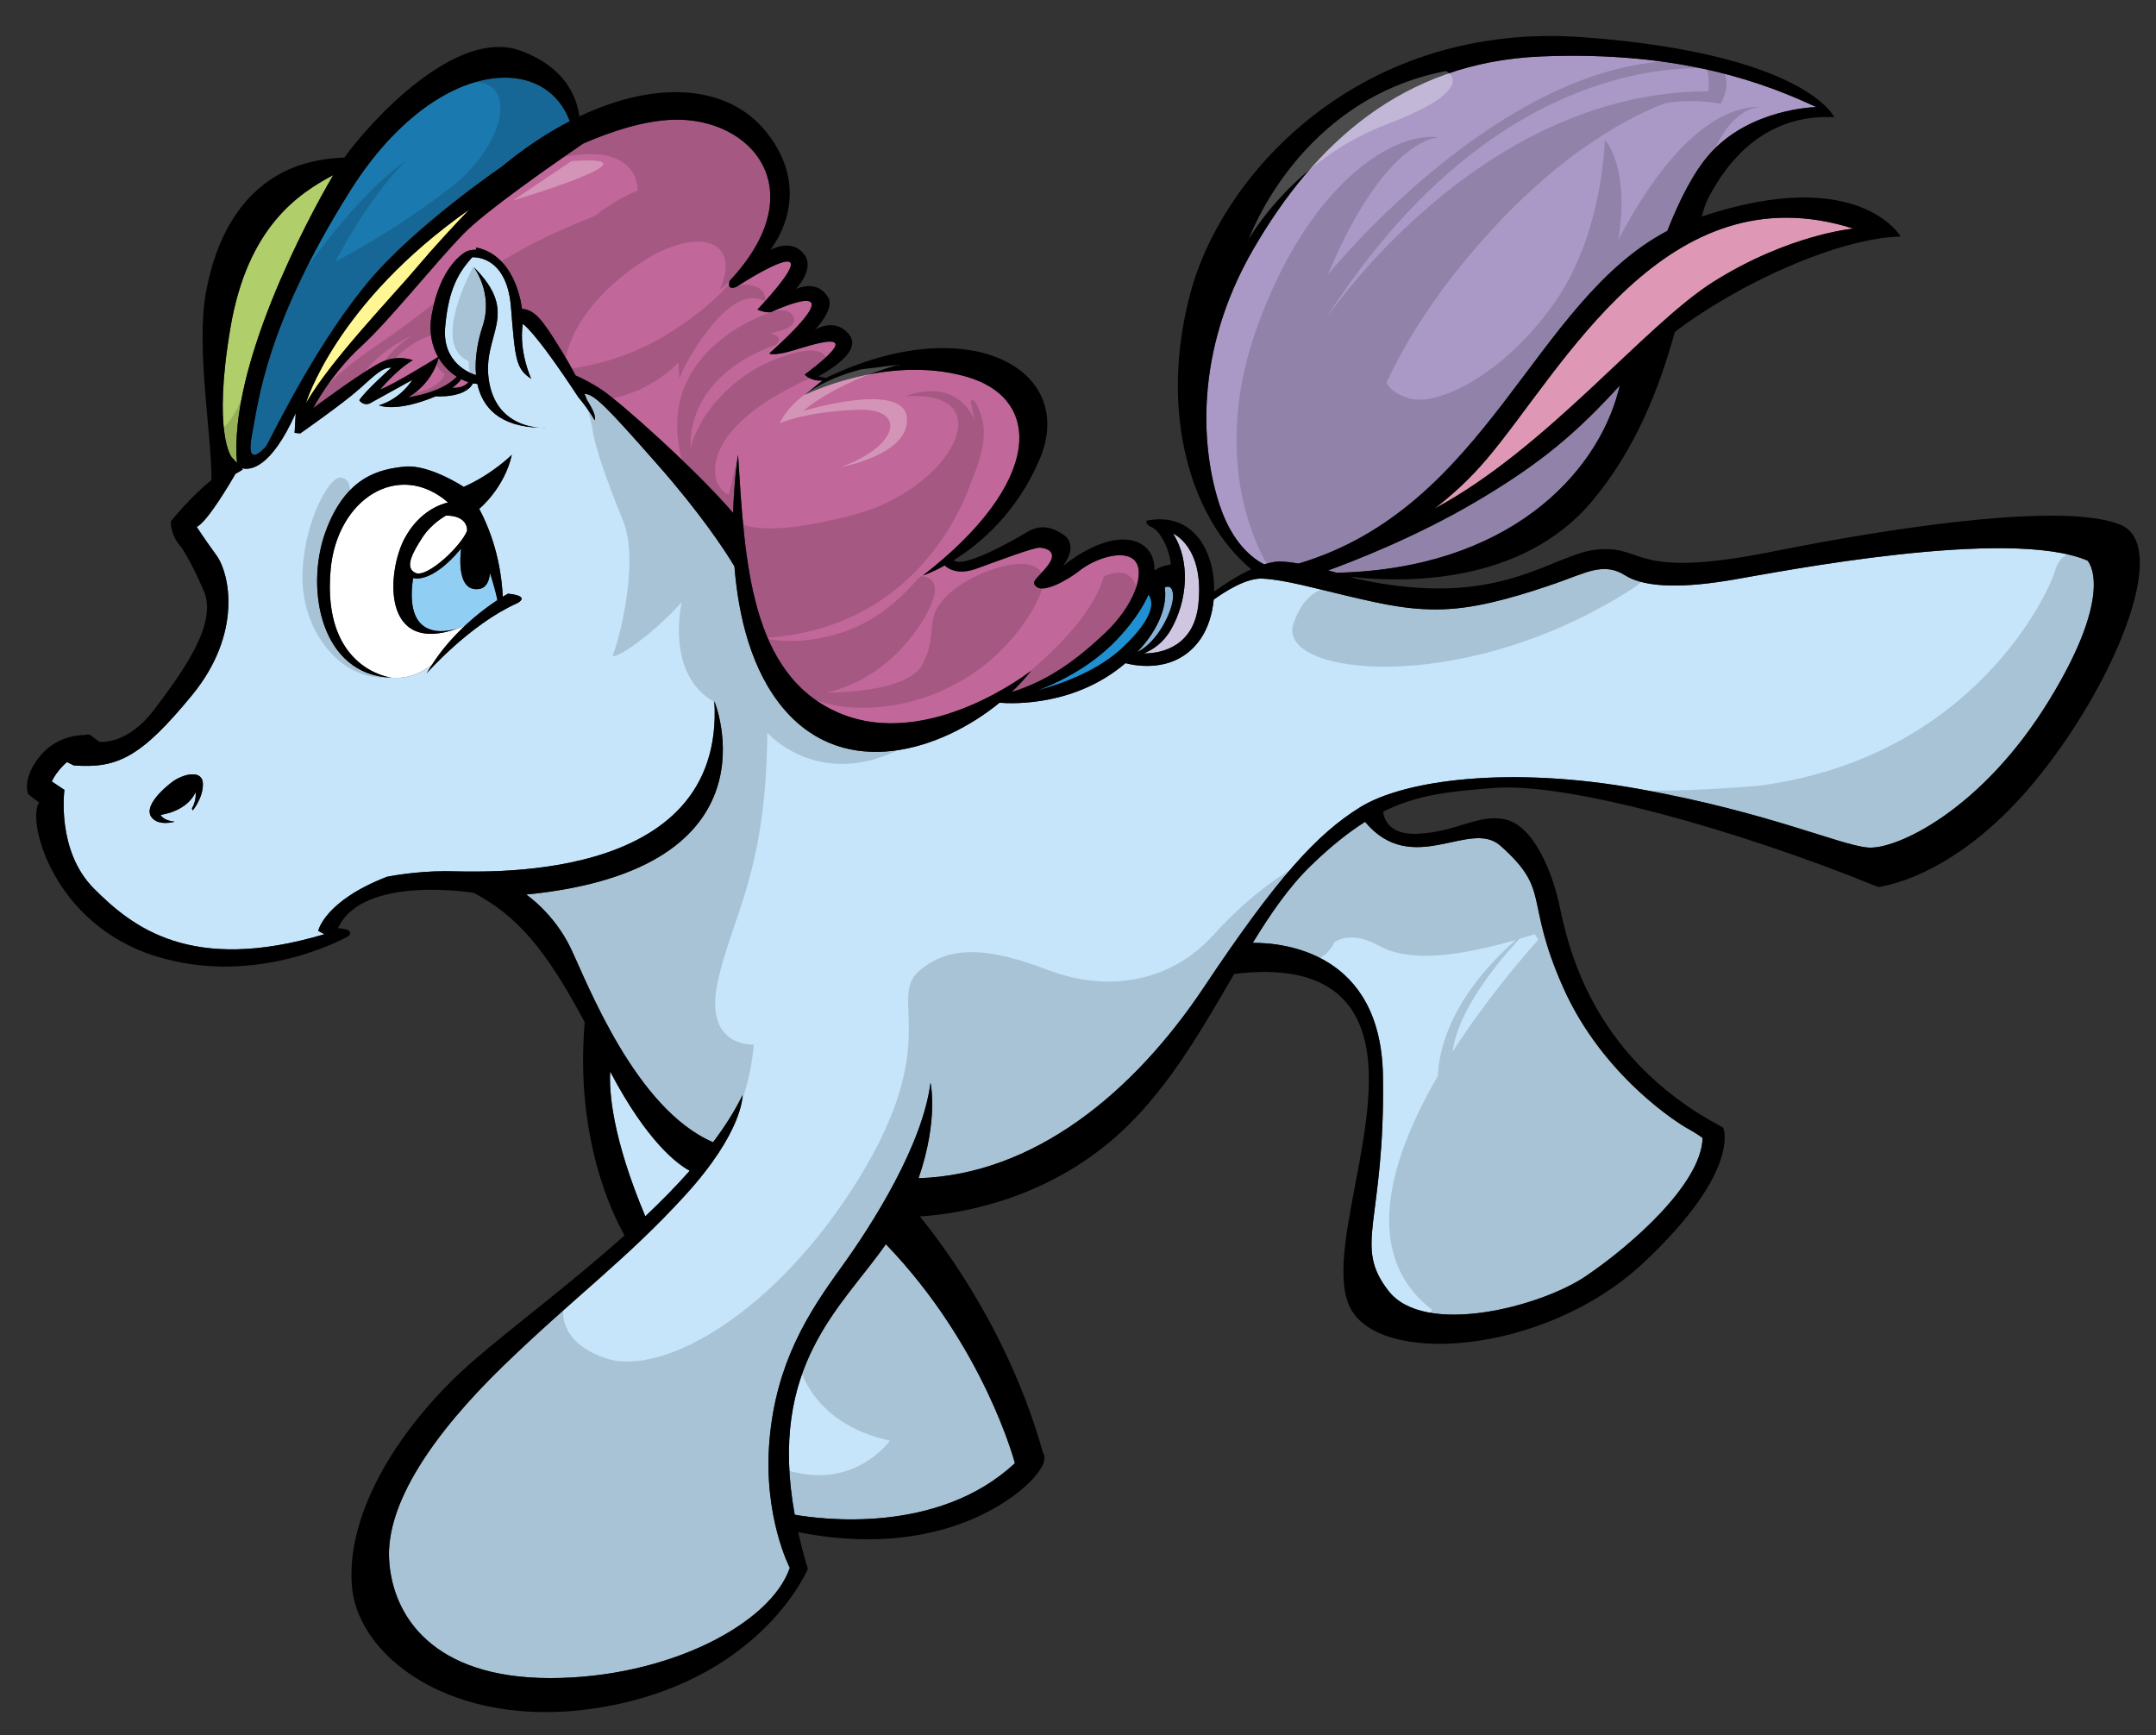
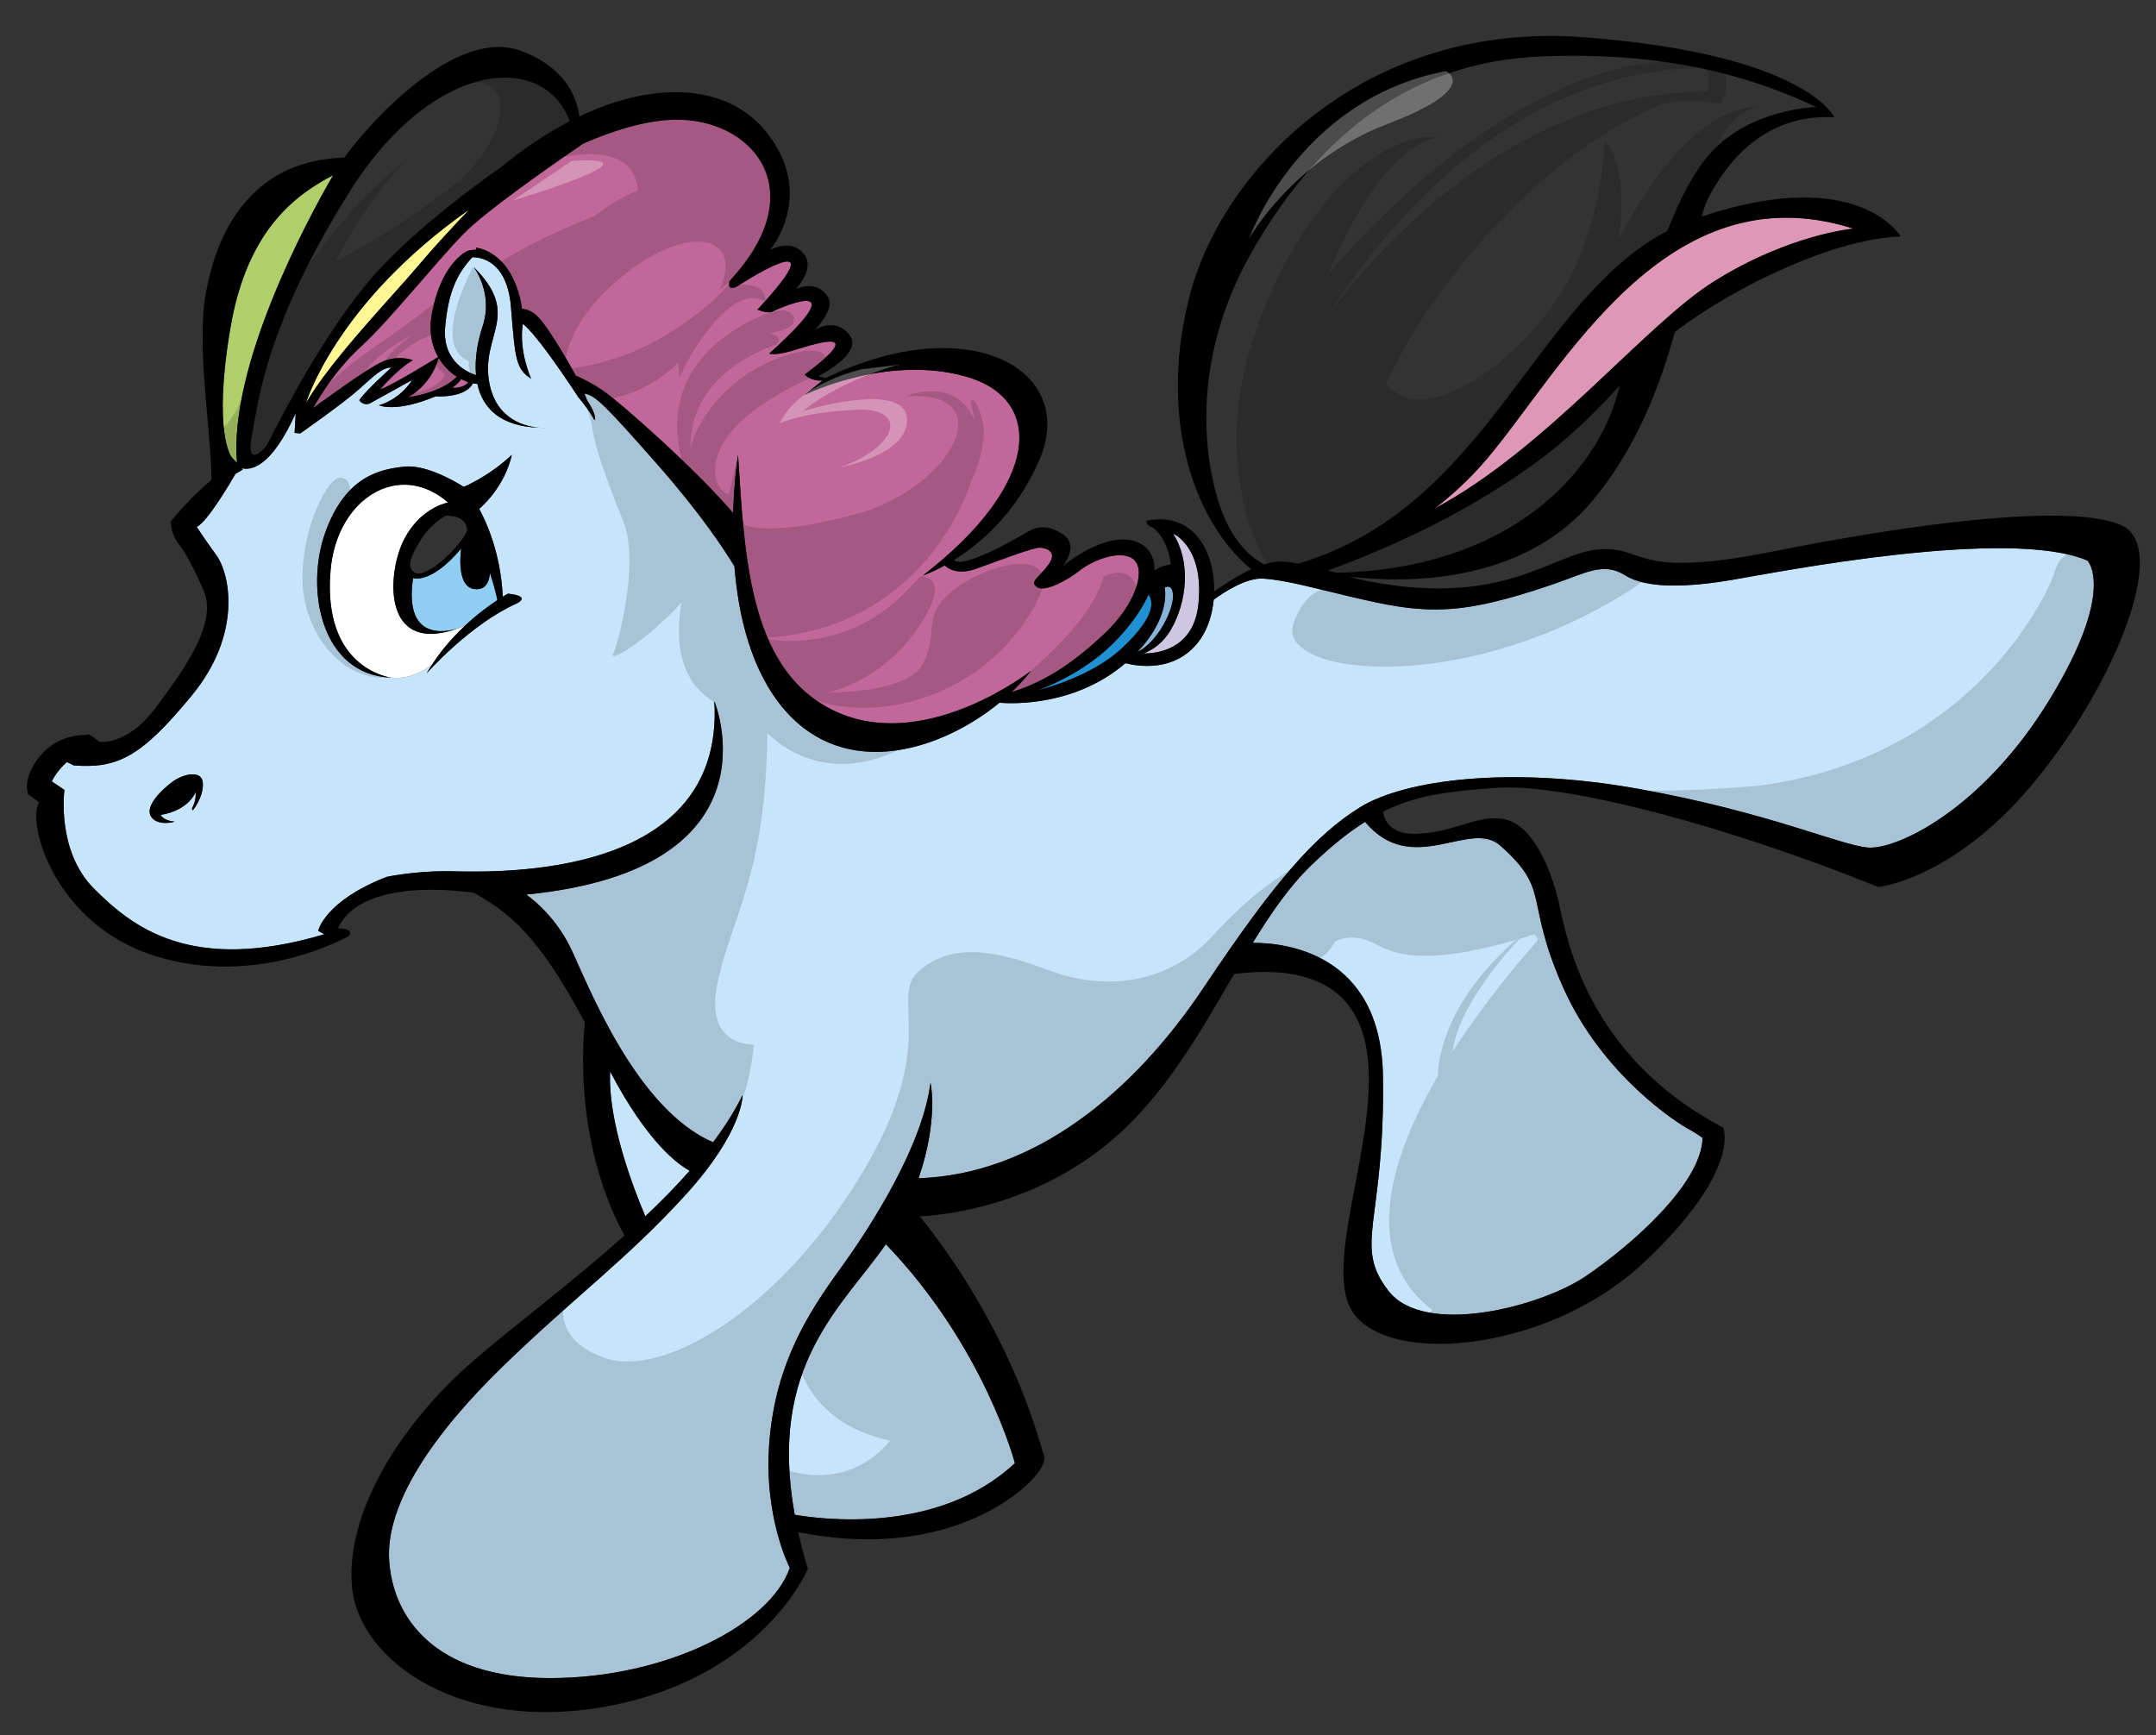
<svg xmlns="http://www.w3.org/2000/svg" version="1.1" id="layer_1" x="0px" y="0px" width="200px" height="161px" viewBox="0 0 200 161" style="enable-background:new 0 0 200 161;" xml:space="preserve">
  <rect x="0" y="0" width="200" height="161" fill="#333333" stroke="none" />
  <path id="color12" style="fill:#DE98B6;" d="M171.93,21.208c0,0-5.951,0.523-12.945,4.908c-6.411,4.019-15.456,15.489-25.925,21.074  c1.644-1.257,3.296-2.767,4.835-4.578C144.993,34.259,154.495,15.675,171.93,21.208z" />
-   <path id="color11" style="fill:#AA99C7;" d="M150.27,35.747c-0.053,0.198-0.109,0.405-0.161,0.6  c-2.044,7.666-10.196,16.426-26.111,16.792c-0.249-0.071-0.518-0.145-0.795-0.22c2.253-0.817,8.078-3.064,13.646-6.34  C143.109,42.897,146.367,40.024,150.27,35.747z M143.01,5.234c-12.946,0.522-21.09,8.144-26.728,17.853  c-5.638,9.71-4.803,18.793-3.132,23.805c1.186,3.556,3.103,4.953,4.118,5.465c0.377-0.114,0.746-0.208,1.103-0.245  c0.515-0.054,1.263,0.027,2.088,0.174c17.583-5.252,21.744-24.302,34.207-30.864c1.15-2.917,2.438-5.439,3.901-7.104  c3.757-4.28,9.917-4.385,9.917-4.385C163.786,7.74,155.956,4.712,143.01,5.234z" />
  <path id="color10" style="fill:#C16799;" d="M42.779,35.173c0.223,0.114,0.45,0.213,0.676,0.285  c-0.236,0.279-0.678,0.55-1.509,0.524C41.946,35.982,42.526,35.58,42.779,35.173z M42.376,34.944  c-0.646-0.409-1.239-0.992-1.679-1.732c-0.771,2.649-2.876,3.657-2.876,3.657C40.877,36.389,42.067,35.292,42.376,34.944z   M105.215,51.956c-1.096-1.045-3.758-0.053-5.011,0.939c-1.253,0.992-3.341,2.088-4.019,1.565c-0.68-0.521,0.104-0.782,1.043-2.035  c0.941-1.253-0.156-1.566-0.73-1.618c-0.574-0.053-3.759,1.174-5.952,1.958c-1.685,0.601-2.581,0.002-2.907-0.308  c-1.213,0.667-2.026,0.934-2.026,0.934c11.04-8.536,11.276-16.444,3.915-18.48c-7.361-2.036-14.878,1.723-14.878,1.723  c1.175-0.94,1.644-1.331,1.644-1.331c-1.096,0.078-1.644-0.548-1.644-0.548c6.343-4.776,0.392-2.662-1.252-2.192  c-1.645,0.469-2.036,0.234-2.036,0.234c8.77-7.909,0.156-3.837,0.156-3.837c-0.548,0.079-1.252-0.235-1.252-0.235  c7.987-8.613-1.958-2.114-1.958-2.114c-0.94,0.392-0.627-0.548-0.627-0.548c7.909-8.457,2.036-15.191-5.246-14.956  c-2.674,0.086-5.643,1.04-8.331,2.209c-3.341,2.286-9.128,6.346-11.088,8.362c-2.819,2.897-6.813,7.987-9.553,10.493  c-2.741,2.505-4.412,5.689-4.412,5.689s4.646-3.445,6.265-4.228c1.618-0.783,2.975-0.209,2.975-0.209  c-1.462,0.835-3.028,2.715-3.028,2.715c1.189-0.428,4.752-2.626,5.378-3.015c-0.583-1.027-0.87-2.341-0.601-3.889  c0.783-4.503,2.937-5.755,3.25-5.912c0.313-0.156,0.901-0.156,0.901-0.156l-0.04-0.196l0.392,0.079  c3.445,1.018,3.875,5.599,3.875,5.599c1.214,0.117,1.879,0.978,3.681,3.915c0.54,0.88,0.965,1.638,1.298,2.272  c0.57,0.247,1.494,0.696,2.538,1.408c1.701,1.159,8.583,7.274,12.074,11.348c0.09-3.185,0.455-5.397,0.455-5.397  c0.626,9.866,1.096,20.437,9.396,23.961c8.301,3.523,17.775-3.915,17.775-3.915c-0.511,0.663-1.118,1.326-1.796,1.969  c3.438-1.06,6.078-3.029,8.66-5.466C105.268,56.132,106.31,53,105.215,51.956z" />
  <path id="color9" style="fill:#B0CE69;" d="M21.983,42.954l-0.502-0.552c0,0-1.775-2.192-0.104-12.007  c1.589-9.335,6.294-12.435,9.535-14.152C28.429,20.494,21.213,34.018,21.983,42.954z" />
  <path id="color8" style="fill:#CFC7E1;" d="M111.166,56.08c-0.4,3.757-3.219,4.555-5.062,4.536c0.832-0.334,1.797-0.968,2.504-2.187  c1.514-2.61,1.881-6.316,0.209-8.927C108.817,49.502,111.74,50.703,111.166,56.08z" />
-   <path id="color7" style="fill:#1A79AF;" d="M52.85,11.246c-2.091,1.083-4.215,2.49-6.31,4.22c0,0-8.066,5.507-12.372,10.675  c-4.307,5.168-7.856,12.111-9.448,15.218c0,0-1.984,2.401-1.358-0.94c0.627-3.34,1.358-10.336,9.083-22.656  C40.111,5.538,50.447,4.729,52.85,11.246z" />
  <path id="color6" style="fill:#1F90D1;" d="M104.171,60.047c-2.215,2.093-5.38,3.317-7.935,4.011  c2.374-0.905,5.403-2.487,7.778-5.16c1.232-1.385,2.038-2.633,2.524-3.732C106.958,55.707,107.295,57.094,104.171,60.047z" />
  <path id="color5" style="fill:#87B3DB;" d="M108.817,55.245c0.046,1.319-1.395,4.332-3.327,5.253c2.2-2.302,2.789-4.528,2.557-6.007  C108.369,54.356,108.786,54.357,108.817,55.245z" />
  <path id="color4" style="fill:#FFF694;" d="M43.534,19.436c-1.441,1.516-3.336,3.551-4.668,5.14  c-2.428,2.897-8.143,8.77-10.493,12.841C28.373,37.417,31.122,28.137,43.534,19.436z" />
-   <path id="color3" style="fill:#FFFFFF;" d="M43.329,49.241c-0.547,1.409-3.68,4.385-4.776,3.916c-1.096-0.47-0.235-1.958,0.627-3.29  c0.861-1.331,2.193-2.036,2.193-2.036C43.485,47.832,43.329,49.241,43.329,49.241z" />
  <path id="color2" style="fill:#C6E5FA;" d="M59.862,112.841c-3.059-7.27-3.365-11.514-3.261-13.435  c3.456,6.58,6.288,8.624,7.382,9.208C62.712,110.052,61.319,111.465,59.862,112.841z M73.719,140.525  c2.327,0.41,13.275,1.904,20.429-4.784c0,0-2.829-10.823-11.971-20.314C78.114,121.269,71.209,126.615,73.719,140.525z   M144.993,91.578c-3.653-8.249-1.044-8.901-5.82-13.13c-2.827-2.504-8.15,3.027-12.545-2.203c-1.547,0.974-3.176,2.271-5.021,4.057  c-2.002,1.937-3.722,4.432-5.397,7.168c2.862-0.016,11.902,0.847,12.079,12.355c0.209,13.678-2.819,15.66,0.521,19.941  c3.342,4.281,14.095,1.462,18.272-1.356c4.176-2.819,10.754-8.562,10.858-12.843c0,0-0.626-0.469-1.409-0.887  C155.748,104.263,148.647,99.826,144.993,91.578z M190.097,64.954c-6.264,10.231-14.2,13.886-16.81,13.677  c-2.61-0.208-9.083-3.236-21.194-5.429c-12.11-2.192-21.819-0.835-25.892,1.671c-4.072,2.505-7.83,6.681-14.513,16.704  c-6.527,9.789-15.743,17.385-26.48,17.732c1.881-5.453,1.109-8.857,1.109-8.857c-0.73,5.742-5.324,13.051-8.352,17.227  c-3.027,4.177-5.952,8.771-6.578,15.87c-0.626,7.099,1.879,11.902,1.879,11.902c-1.775,5.22-11.38,10.231-22.239,10.231  c-10.857,0-14.616-5.742-14.93-10.962c-0.313-5.221,4.072-11.693,10.649-18.062c6.578-6.369,11.38-9.814,16.81-15.766  c5.429-5.951,5.325-9.292,5.325-9.292c-0.716,1.466-1.646,2.925-2.731,4.369c-7.196-3.085-11.645-14.722-13.191-17.968  c-1.566-3.288-4.15-5.012-4.15-5.012c23.883-2.35,17.461-17.932,17.461-17.932c1.019,17.305-22.029,15.765-24.952,15.765  c-2.924,0-5.429,0.522-5.429,0.522c-5.795,2.244-6.369,5.012-6.369,5.012l0.574,0.313c-12.424,3.707-17.853-0.704-21.376-4.229  c-3.524-3.523-2.741-9.161-2.741-9.161l-1.174-0.783c0.47-1.019,1.409-1.801,1.409-1.801l0.627,0.313  c4.072,0.314,6.264-0.783,10.962-6.5c4.699-5.716,3.524-11.275,2.271-12.998c-1.253-1.723-1.827-2.636-1.827-2.636  c0.962-0.385,3.252-4.311,3.604-4.923c0.246-0.128,0.505-0.273,0.677-0.402l-0.108-0.118c0.804,0.223,2.704,0.029,5.014-5.101  l-0.104,1.827l0.522,0.053c0,0,3.967-2.767,5.481-4.125c1.514-1.357,2.141-1.984,2.976-1.984c0,0-2.454,2.193-2.976,3.028  c0,0,0.313,0.522,0.94,0.313l3.967-2.193c0,0-0.992,1.723-3.08,2.35c0,0,1.514,0.731,5.272-0.835c0,0,2.71,0.209,3.441-1.201  c0.139,0.027,0.276,0.046,0.413,0.058c0.463,2.144,2.02,3.966,5.837,4.06c0.299,0.018,0.489,0.006,0.489,0.006  c-0.168,0.002-0.329-0.002-0.489-0.006c-1.163-0.069-4.067-0.6-4.73-4.17c-0.836-4.489,3.079-6.238-1.462-10.754  c0,0,1.879,2.402,0.835,5.534c-0.403,1.207-0.757,2.897-0.605,4.51c-0.554-0.169-3.147-1.142-2.866-4.432  c0.313-3.68,1.331-5.168,2.505-6.499c0,0,3.21-0.313,3.602,4.619c0.392,4.934,0.47,5.717,1.88,6.656c0,0-1.175-2.506-0.784-5.09  c0,0,0.94,0.392,5.168,6.813c0,0,0.94,1.096,1.489,2.114c0,0,0.313-0.313-0.705-1.879c0,0-0.068-0.198-0.23-0.573  c0.922,0.065,1.911,1.035,6.808,6.603c3.928,4.467,6.118,7.774,7.104,9.406c0.364,4.572,1.544,9.711,4.642,13.301  c5.689,6.595,14.524,3.794,19.945-0.644c1.429,0.11,7.084,0.262,11.688-3.673c0.961,0.255,4.729,1.001,6.972-2.26  c0.671-0.978,1.081-2.273,1.213-3.632c0.981-0.715,3.004-2.029,4.529-1.953c2.088,0.104,5.012,0.939,8.144,1.67  c3.131,0.731,5.847,1.358,9.188,1.148c3.341-0.208,7.203-1.462,9.918-2.401c2.715-0.939,4.386-1.983,6.369-0.73  c1.983,1.253,5.741,1.148,10.022,0.417c4.28-0.731,25.578-4.907,32.887-1.774C193.645,52.008,196.361,54.723,190.097,64.954z   M18.82,72.681c-0.052-1.306-1.827-0.889-2.819-0.157c-0.992,0.73-2.61,2.297-1.983,3.237c0.627,0.938,2.193,0.469,2.193,0.469  c-1.097-0.105-1.305-0.626-1.305-0.626c2.714-0.47,3.236-2.14,3.236-2.14c0.104,0.835-0.339,1.539-0.339,1.539l0.078,0.183  C17.88,75.186,18.872,73.985,18.82,72.681z M47.127,55.075c0,0-0.183,0.097-0.49,0.285c-0.059-1.498-0.403-4.824-2.185-8.155  c0,0,2.323-1.879,3.028-5.011c0,0-1.801,1.801-4.463,2.976c0,0-3.211-2.115-5.481-1.88c-2.271,0.235-5.482,0.862-7.361,6.108  c-1.879,5.246-0.417,13.233,6.134,13.468c1.578,0.148,2.867-0.502,3.791-1.223c-0.18,0.272-0.362,0.542-0.528,0.831  c0,0,3.993-4.542,8.379-6.499C47.949,55.976,49.358,55.31,47.127,55.075z" />
  <path id="color1" style="fill:#91CEF4;" d="M46.122,55.558v0.13c-0.586,0.385-1.385,0.956-2.259,1.705  c-0.216,0.185-0.438,0.388-0.662,0.595c-0.195,0.115-0.342,0.18-0.342,0.18c-0.107,0.042-0.208,0.074-0.312,0.112  c-0.255,0.082-0.646,0.188-1.091,0.242c-1.571,0.187-3.817-0.299-3.138-4.896c0,0,1.645,0.627,4.464-2.741  c0,0-0.627,4.072,1.644,3.759c0.641-0.088,0.963-0.675,1.024-1.499C45.695,53.894,45.921,54.692,46.122,55.558z" />
  <path id="fill" style="fill:#FFFFFF;" d="M43.201,57.988c-0.651,0.606-1.322,1.294-1.968,2.085  c-0.396,0.484-0.772,1.016-1.135,1.571c-0.923,0.721-2.213,1.371-3.791,1.223c-0.008-0.001-0.016-0.002-0.023-0.003  c-0.407-0.057-6.422-1.043-5.615-10.02c0.13-1.45,0.51-2.754,1.071-3.864c1.991-3.944,6.27-5.451,9.825-2.363  c-0.627,0.14-2.656,0.774-4.031,3.33c-1.61,2.989-2.234,10.843,4.866,8.382c0.059-0.019,0.118-0.038,0.179-0.059  c0.173-0.057,0.28-0.101,0.28-0.101S43.006,58.103,43.201,57.988z" />
  <path id="outline" d="M47.127,55.075c0,0-0.183,0.097-0.49,0.285c-0.059-1.498-0.403-4.824-2.185-8.155c0,0,2.323-1.879,3.028-5.011  c0,0-1.801,1.801-4.463,2.976c0,0-3.211-2.115-5.481-1.88c-2.271,0.235-5.482,0.862-7.361,6.108  c-1.879,5.246-0.417,13.233,6.134,13.468c0,0-6.473-0.731-5.638-10.023c0.593-6.596,6.34-10.185,10.896-6.227  c-0.627,0.14-2.656,0.774-4.031,3.33c-1.622,3.01-2.248,10.959,5.012,8.333c-1.156,0.373-5.101,1.245-4.229-4.654  c0,0,1.645,0.627,4.464-2.741c0,0-0.627,4.072,1.644,3.759c0.641-0.088,0.963-0.675,1.024-1.499  c0.245,0.749,0.472,1.547,0.672,2.413v0.13c-1.543,1.013-4.534,3.286-6.551,6.787c0,0,3.993-4.542,8.379-6.499  C47.949,55.976,49.358,55.31,47.127,55.075z M43.329,49.241c-0.547,1.409-3.68,4.385-4.776,3.916  c-1.096-0.47-0.235-1.958,0.627-3.29c0.861-1.331,2.193-2.036,2.193-2.036C43.485,47.832,43.329,49.241,43.329,49.241z   M18.82,72.681c0.052,1.305-0.94,2.505-0.94,2.505l-0.078-0.183c0,0,0.444-0.704,0.339-1.539c0,0-0.522,1.67-3.236,2.14  c0,0,0.208,0.521,1.305,0.626c0,0-1.566,0.47-2.193-0.469c-0.627-0.94,0.992-2.507,1.983-3.237  C16.993,71.792,18.768,71.375,18.82,72.681z M42.859,58.168c0,0-0.118,0.049-0.312,0.112C42.651,58.242,42.751,58.21,42.859,58.168z   M196.674,48.667c-4.906-1.983-19.21-0.104-32.261,2.506c-13.051,2.61-11.693-0.522-16.079-0.209  c-4.385,0.313-8.981,5.743-22.551,2.715c0,0-0.205-0.066-0.543-0.171c4.759,0.552,15.872,0.851,22.468-7.033  c4.059-4.851,6.259-10.588,7.654-15.675c5.814-4.436,15.05-8.692,20.953-8.86c0,0-3.879-6.715-18.462-1.849  c0.191-0.691,0.389-1.274,0.608-1.701c1.879-3.655,5.429-7.831,11.693-7.517c0,0-2.609-5.847-23.178-7.413  c-20.567-1.566-33.515,12.424-36.543,23.7c-2.954,11.005-0.04,20.913,5.636,25.654c-1.177,0.539-2.369,1.307-3.438,2.058  c0.068-3.657-1.882-7.437-6.27-6.57c0,0-0.157,0.352,0.51,0.626c0.665,0.274,1.63,1.932,1.735,3.445c0,0-0.858,0.076-1.462,0.523  c-0.016-0.009-0.03-0.019-0.046-0.028c0.015-1.637-0.991-2.628-2.459-2.791c-2.819-0.313-6.056,2.454-6.056,2.454  s1.619-1.932,0-2.976c-1.619-1.043-2.61-0.626-3.549-0.052c-0.905,0.552-5.761,3.318-6.545,2.456c2.415-1.5,5.799-4.344,7.928-9.295  c3.602-8.378-6.499-14.016-19.811-7.596l-0.705-0.156c0,0,4.229-2.114,2.898-3.837c-1.331-1.723-3.211-0.47-3.211-0.47  s1.906-1.932,1.227-3.028c-0.679-1.097-1.723-1.253-2.976-0.783c0,0,1.827-1.88,0.73-3.236c-1.096-1.357-2.714-0.574-3.132-0.366  c0,0,4.333-5.115-0.365-10.962c-3.526-4.389-10.172-4.836-17.33-1.429C53.51,9,52.438,6.242,48.314,4.712  c-6.021-2.233-14.024,6.639-16.375,9.907c-1.398,0.041-3.987,0.32-6.281,1.682c-3.341,1.984-5.638,5.638-6.577,10.963  c-0.882,4.999,0.536,12.944,0.54,17.266c-0.011,0.008-0.019,0.013-0.019,0.013c-2.036,1.645-3.758,3.837-3.758,3.837  c0,1.41,0.94,2.349,0.94,2.349s0.783,1.018,2.115,4.072c1.331,3.054-1.957,7.518-4.542,10.963c-2.583,3.445-5.142,3.053-5.142,3.053  s-0.731-0.573-0.914-0.652c-0.183-0.077-0.365,0.026-0.365,0.026s-2.506-0.157-4.228,1.958c-1.723,2.113-1.096,3.524-1.096,3.524  l1.018,0.783C2.454,76.1,4.882,85.731,14.435,88.705c9.553,2.978,17.932-1.878,17.932-1.878c0.547-0.705-1.019-0.705-1.019-0.705  c2.271-5.011,12.607-3.289,12.607-3.289c4.046,2.158,6.644,5.198,10.287,11.999c-0.906,10.611,2.498,17.669,3.693,19.779  c-4.953,4.436-10.307,8.421-13.901,11.525c-6.891,5.95-12.006,14.198-11.38,21.089c0.627,6.891,10.232,13.781,24.223,10.963  c13.989-2.819,18.062-12.633,18.062-12.633c-0.358-1.191-0.652-2.327-0.894-3.415c12.52,2.492,19.512-2.676,21.461-4.625  c1.984-1.984,1.253-2.715,1.253-2.715c-2.991-10.704-8.769-18.676-11.433-21.953c2.752-0.154,10.741-1.113,17.696-6.967  c5.008-4.213,8.299-10.101,11.465-15.52c4.042-0.522,8.688-0.164,10.982,3.435c4.543,7.126-2.819,21.612-0.313,27.328  c2.506,5.716,18.167,4.62,27.329-3.993c9.16-8.613,7.36-12.528,7.36-12.528c-12.842-6.734-14.565-17.933-15.27-20.986  c-0.705-3.054-2.428-7.048-4.934-7.595c-2.506-0.549-4.541,1.175-8.144,1.331c-2.52,0.108-3.084-1.234-3.196-2.054  c3.214-1.596,6.242-1.883,10.322-2.201c6.683-0.521,22.238,3.758,35.602,9.188c0,0,6.786-0.626,14.2-9.396  C195.84,64.119,201.581,50.65,196.674,48.667z M150.109,36.347c-2.044,7.666-10.196,16.426-26.111,16.792  c-0.249-0.071-0.518-0.145-0.795-0.22c2.253-0.817,8.078-3.064,13.646-6.34c6.26-3.682,9.518-6.554,13.421-10.831  C150.218,35.945,150.161,36.152,150.109,36.347z M171.93,21.208c0,0-5.951,0.523-12.945,4.908  c-6.411,4.019-15.456,15.489-25.925,21.074c1.644-1.257,3.296-2.767,4.835-4.578C144.993,34.259,154.495,15.675,171.93,21.208z   M113.15,46.892c-1.671-5.011-2.506-14.095,3.132-23.805c5.638-9.71,13.781-17.331,26.728-17.853  c12.946-0.523,20.776,2.506,25.475,4.698c0,0-6.16,0.104-9.917,4.385c-1.463,1.665-2.751,4.187-3.901,7.104  c-12.463,6.562-16.624,25.612-34.207,30.864c-0.825-0.147-1.573-0.228-2.088-0.174c-0.356,0.038-0.726,0.131-1.103,0.245  C116.253,51.845,114.336,50.448,113.15,46.892z M111.166,56.08c-0.4,3.757-3.219,4.555-5.062,4.536  c0.832-0.334,1.797-0.968,2.504-2.187c1.514-2.61,1.881-6.316,0.209-8.927C108.817,49.502,111.74,50.703,111.166,56.08z   M108.047,54.491c0.322-0.136,0.739-0.134,0.771,0.753c0.046,1.319-1.395,4.332-3.327,5.253  C107.69,58.196,108.279,55.97,108.047,54.491z M106.538,55.167c0.42,0.54,0.757,1.927-2.367,4.881  c-2.215,2.093-5.38,3.317-7.935,4.011c2.374-0.905,5.403-2.487,7.778-5.16C105.246,57.514,106.052,56.266,106.538,55.167z   M54.104,13.316c2.688-1.169,5.656-2.123,8.331-2.209c7.282-0.235,13.155,6.499,5.246,14.956c0,0-0.313,0.94,0.627,0.548  c0,0,9.944-6.499,1.958,2.114c0,0,0.705,0.313,1.252,0.235c0,0,8.614-4.072-0.156,3.837c0,0,0.392,0.235,2.036-0.234  c1.644-0.47,7.596-2.584,1.252,2.192c0,0,0.548,0.626,1.644,0.548c0,0-0.469,0.391-1.644,1.331c0,0,7.517-3.759,14.878-1.723  c7.36,2.036,7.125,9.944-3.915,18.48c0,0,0.813-0.267,2.026-0.934c0.326,0.31,1.222,0.909,2.907,0.308  c2.193-0.784,5.377-2.011,5.952-1.958c0.574,0.052,1.67,0.365,0.73,1.618c-0.939,1.253-1.723,1.514-1.043,2.035  c0.678,0.522,2.766-0.573,4.019-1.565c1.253-0.992,3.916-1.984,5.011-0.939c1.096,1.044,0.053,4.176-2.715,6.786  c-2.583,2.437-5.222,4.406-8.66,5.466c0.678-0.643,1.285-1.306,1.796-1.969c0,0-9.474,7.438-17.775,3.915  c-8.3-3.523-8.77-14.094-9.396-23.961c0,0-0.365,2.212-0.455,5.397c-3.491-4.074-10.374-10.189-12.074-11.348  c-1.044-0.712-1.968-1.162-2.538-1.408c-0.333-0.633-0.759-1.392-1.298-2.272c-1.801-2.937-2.467-3.798-3.681-3.915  c0,0-0.43-4.581-3.875-5.599l-0.392-0.079l0.04,0.196c0,0-0.587,0-0.901,0.156c-0.313,0.157-2.466,1.41-3.25,5.912  c-0.269,1.548,0.018,2.862,0.601,3.889c-0.626,0.389-4.188,2.587-5.378,3.015c0,0,1.566-1.88,3.028-2.715  c0,0-1.357-0.574-2.975,0.209c-1.619,0.783-6.265,4.228-6.265,4.228s1.671-3.184,4.412-5.689c2.741-2.506,6.734-7.596,9.553-10.493  C44.977,19.663,50.763,15.602,54.104,13.316z M37.821,36.869c0,0,2.105-1.008,2.876-3.657c0.44,0.74,1.033,1.323,1.679,1.732  C42.067,35.292,40.877,36.389,37.821,36.869z M42.779,35.173c0.223,0.114,0.45,0.213,0.676,0.285  c-0.236,0.279-0.678,0.55-1.509,0.524C41.946,35.982,42.526,35.58,42.779,35.173z M28.373,37.417c0,0,2.749-9.28,15.161-17.981  c-1.441,1.516-3.336,3.551-4.668,5.14C36.438,27.473,30.722,33.345,28.373,37.417z M32.445,17.763  C40.111,5.538,50.447,4.729,52.85,11.246c-2.091,1.083-4.215,2.49-6.31,4.22c0,0-8.066,5.507-12.372,10.675  c-4.307,5.168-7.856,12.111-9.448,15.218c0,0-1.984,2.401-1.358-0.94C23.988,37.078,24.719,30.083,32.445,17.763z M21.378,30.396  c1.589-9.335,6.294-12.435,9.535-14.152c-2.484,4.25-9.7,17.775-8.93,26.711l-0.502-0.552C21.482,42.402,19.707,40.21,21.378,30.396  z M56.601,99.405c3.456,6.58,6.288,8.624,7.382,9.208c-1.271,1.438-2.664,2.851-4.121,4.227  C56.804,105.57,56.498,101.327,56.601,99.405z M94.148,135.741c-7.154,6.688-18.102,5.194-20.429,4.784  c-2.51-13.91,4.395-19.257,8.459-25.099C91.319,124.918,94.148,135.741,94.148,135.741z M139.173,78.448  c4.776,4.229,2.167,4.881,5.82,13.13c3.654,8.248,10.755,12.685,11.538,13.103c0.783,0.418,1.409,0.887,1.409,0.887  c-0.104,4.281-6.683,10.023-10.858,12.843c-4.177,2.818-14.93,5.638-18.272,1.356c-3.341-4.281-0.312-6.264-0.521-19.941  c-0.177-11.509-9.217-12.371-12.079-12.355c1.676-2.736,3.395-5.231,5.397-7.168c1.845-1.785,3.474-3.083,5.021-4.057  C131.022,81.476,136.346,75.944,139.173,78.448z M190.097,64.954c-6.264,10.231-14.2,13.886-16.81,13.677  c-2.61-0.208-9.083-3.236-21.194-5.429c-12.11-2.192-21.819-0.835-25.892,1.671c-4.072,2.505-7.83,6.681-14.513,16.704  c-6.527,9.789-15.743,17.385-26.48,17.732c1.881-5.453,1.109-8.857,1.109-8.857c-0.73,5.742-5.324,13.051-8.352,17.227  c-3.027,4.177-5.952,8.771-6.578,15.87c-0.626,7.099,1.879,11.902,1.879,11.902c-1.775,5.22-11.38,10.231-22.239,10.231  c-10.857,0-14.616-5.742-14.93-10.962c-0.313-5.221,4.072-11.693,10.649-18.062c6.578-6.369,11.38-9.814,16.81-15.766  c5.429-5.951,5.325-9.292,5.325-9.292c-0.716,1.466-1.646,2.925-2.731,4.369c-7.196-3.085-11.645-14.722-13.191-17.968  c-1.566-3.288-4.15-5.012-4.15-5.012c23.883-2.35,17.461-17.932,17.461-17.932c1.019,17.305-22.029,15.765-24.952,15.765  c-2.924,0-5.429,0.522-5.429,0.522c-5.795,2.244-6.369,5.012-6.369,5.012l0.574,0.313c-12.424,3.707-17.853-0.704-21.376-4.229  c-3.524-3.523-2.741-9.161-2.741-9.161l-1.174-0.783c0.47-1.019,1.409-1.801,1.409-1.801l0.627,0.313  c4.072,0.314,6.264-0.783,10.962-6.5c4.699-5.716,3.524-11.275,2.271-12.998c-1.253-1.723-1.827-2.636-1.827-2.636  c0.962-0.385,3.252-4.311,3.604-4.923c0.246-0.128,0.505-0.273,0.677-0.402l-0.108-0.118c0.804,0.223,2.704,0.029,5.014-5.101  l-0.104,1.827l0.522,0.053c0,0,3.967-2.767,5.481-4.125c1.514-1.357,2.141-1.984,2.976-1.984c0,0-2.454,2.193-2.976,3.028  c0,0,0.313,0.522,0.94,0.313l3.967-2.193c0,0-0.992,1.723-3.08,2.35c0,0,1.514,0.731,5.272-0.835c0,0,2.71,0.209,3.441-1.201  c0.139,0.027,0.276,0.046,0.413,0.058c0.463,2.144,2.02,3.966,5.837,4.06c-1.163-0.069-4.067-0.6-4.73-4.17  c-0.836-4.489,3.079-6.238-1.462-10.754c0,0,1.879,2.402,0.835,5.534c-0.403,1.207-0.757,2.897-0.605,4.51  c-0.554-0.169-3.147-1.142-2.866-4.432c0.313-3.68,1.331-5.168,2.505-6.499c0,0,3.21-0.313,3.602,4.619  c0.392,4.934,0.47,5.717,1.88,6.656c0,0-1.175-2.506-0.784-5.09c0,0,0.94,0.392,5.168,6.813c0,0,0.94,1.096,1.489,2.114  c0,0,0.313-0.313-0.705-1.879c0,0-0.068-0.198-0.23-0.573c0.922,0.065,1.911,1.035,6.808,6.603c3.928,4.467,6.118,7.774,7.104,9.406  c0.364,4.572,1.544,9.711,4.642,13.301c5.689,6.595,14.524,3.794,19.945-0.644c1.429,0.11,7.084,0.262,11.688-3.673  c0.961,0.255,4.729,1.001,6.972-2.26c0.671-0.978,1.081-2.273,1.213-3.632c0.981-0.715,3.004-2.029,4.529-1.953  c2.088,0.104,5.012,0.939,8.144,1.67c3.131,0.731,5.847,1.358,9.188,1.148c3.341-0.208,7.203-1.462,9.918-2.401  c2.715-0.939,4.386-1.983,6.369-0.73c1.983,1.253,5.741,1.148,10.022,0.417c4.28-0.731,25.578-4.907,32.887-1.774  C193.645,52.008,196.361,54.723,190.097,64.954z M50.122,39.682c0.161,0.003,0.321,0.008,0.489,0.006  C50.611,39.688,50.421,39.7,50.122,39.682z" />
  <path id="shadow" style="opacity:0.15;" d="M51.028,14.84c7.192-1.862,8.075,1.487,8.152,2.825c-1.412,0.588-2.763,1.403-4,2.367  c-5.99,2.359-8.954,4.414-8.954,4.414c1.566,1.461,1.67,5.011,1.67,5.011l1.268,0.253l1.129,1.595l2.093,2.955  c0,0-0.313-4.176,5.638-8.874c5.951-4.698,10.962-3.55,8.769,1.461c0,0,0.521-0.331,1.128-1.04l-0.031,0.269  c-0.328,0.405-2.42,2.873-6.527,5.261c-4.488,2.61-8.978,2.923-8.978,2.923l0.835,1.149l0.968,0.596  c-0.159-0.043-0.31-0.074-0.446-0.074l0.418,1.148c0,0,0.626,1.462,0.835,2.923c0.209,1.462,1.253,4.49,2.819,8.353  c1.566,3.863-0.522,11.484-0.939,12.32c-0.418,0.835,3.027-1.148,6.368-4.802c0,0-1.566,6.577,2.923,9.188  c0,0,1.566,5.847-1.357,10.022c-2.923,4.177-14.825,6.996-17.645,7.101c-2.819,0.104,1.462,1.983,1.462,1.983l1.566,1.671  c0,0,4.176,6.577,5.534,10.336c1.357,3.758,9.71,10.963,9.71,10.963l1.252-0.732c0,0,2.715-3.445,3.237-9.501  c0,0-4.698,0.313-3.341-5.847c1.357-6.16,4.489-10.127,4.594-23.073c0,0,5.325,6.055,13.886,0.626l-4.49-0.418  c0,0-7.308-1.773-9.083-6.056c-0.38-0.917-0.73-1.916-1.048-2.936c8.075-0.331,13.051-4.205,15.971-7.868  c1.053-1.321,1.841-2.611,2.408-3.7c0.897-1.719,1.253-2.932,1.253-2.932s1.671-3.445,1.044-5.742  c-0.626-2.297-1.148-1.984-1.044-1.566c0.105,0.417,0.313,1.566,0.313,1.566c-1.879-4.175-6.369-2.192-6.369-2.192  c9.084-0.626,4.281,8.561-4.698,10.962c-8.979,2.402-10.754,0.73-10.754,0.73l0.026,1.094l0.021,0.837l0.026,1.113  c-0.095-0.624-0.157-1.133-0.177-1.478c-0.044-0.744-0.308-1.082-0.6-1.226l0.287-0.862l0.209-0.731l0.104-5.011l-0.835,3.654  c0,0-0.418,0.105-1.044-0.939c0,0-2.61-4.907,8.979-10.022l0.417-0.835l0.731-0.417c0,0,0.313-2.193-4.489-0.418  c-4.803,1.775-7.621,5.847-8.144,8.352c0,0-0.835-6.473,7.935-9.605c0,0,0.835-0.731-0.626-1.044c0,0,1.879-0.313,2.192-0.939  c0.313-0.627-0.313-1.67-2.297-0.939c-1.983,0.73-11.275,4.698-7.622,14.93l3.693,4.734c-0.202,0.012-0.352,0.068-0.352,0.068  s-6.691-8.573-10.905-11.708c0.749-0.082,3.991-0.589,6.833-3.431l0.105,1.461c0,0,0.731-2.087,2.819-4.698  c2.088-2.611,3.863-3.237,5.116-2.402c0,0,0.418-1.775-2.506-1.565l0.271-0.703l0.147-0.132l1.462-2.506c0,0,0,0,0.73-1.357  c0.731-1.357,1.148-5.22,1.148-5.22s-0.835-4.385-3.968-5.638c-3.132-1.253-10.231,0-10.962,0.209  c-0.731,0.209-3.758,1.566-4.176,1.67C52.699,12.856,51.028,14.84,51.028,14.84z M69.509,54.931l0.438,2.572  c-0.352-1.283-0.647-2.545-0.881-3.678L69.509,54.931z M41.267,34.729c-1.356-1.044-0.574-1.619-0.574-1.619l0.209-0.157  l-0.156-1.096l-0.417-0.835c-2.454,0.626-4.02,2.61-4.02,2.61l-0.73,0.156c0.313-1.044,2.61-2.662,2.61-2.662  c-3.968,1.983-4.647,3.967-4.647,3.967l-3.288,2.923l-1.358,0.522c-0.312-2.192,5.22-5.951,6.787-6.996  c1.566-1.044,4.803-3.549,4.803-3.549s0,1.41,0.365,2.715c0.365,1.305,0.366,2.558,0.366,2.558l0.679,0.783l0.834,0.731  c-0.313,0.574-1.409,1.409-1.565,1.461c-0.157,0.052-3.289,0.888-3.603,0.992c-0.313,0.105-0.26-0.261-0.26-0.261l0.678-0.417  C40.85,36.138,41.267,34.729,41.267,34.729z M163.891,9.933c-0.182-0.019-0.36-0.02-0.541-0.023  C163.686,9.887,163.891,9.933,163.891,9.933z M35.968,62.866c-4.463,0.235-7.831-4.307-7.909-9.083  c-0.078-4.776,2.35-9.553,3.524-9.475c1.175,0.078,0.862,1.749,0.862,1.749s-1.879,3.105-2.271,4.672  c-0.392,1.566-0.861,5.09,0.862,8.457C32.758,62.553,35.968,62.866,35.968,62.866z M158.227,104.865  c-0.113-0.047-0.228-0.096-0.342-0.147c-0.309-0.139-0.618-0.296-0.927-0.468c-0.09-0.049-0.18-0.099-0.269-0.151  c-0.229-0.133-0.456-0.273-0.682-0.42c-0.074-0.05-0.149-0.101-0.224-0.151c-0.034-0.022-0.067-0.045-0.1-0.065  c-0.325-0.223-0.64-0.454-0.951-0.689c-0.11-0.082-0.22-0.166-0.327-0.25c-0.153-0.12-0.304-0.244-0.453-0.367  c-0.079-0.066-0.159-0.13-0.236-0.197c-0.439-0.374-0.856-0.765-1.25-1.17c-0.048-0.05-0.096-0.099-0.142-0.147  c-0.145-0.153-0.283-0.31-0.42-0.468c-0.128-0.108-0.259-0.212-0.385-0.32c-0.041-0.035-0.08-0.069-0.121-0.105  c-0.24-0.209-0.475-0.422-0.704-0.638c-0.038-0.037-0.078-0.072-0.116-0.108c-0.366-0.35-0.716-0.707-1.04-1.068  c-0.059-0.064-0.114-0.13-0.172-0.195c-0.179-0.205-0.35-0.411-0.51-0.618c-0.043-0.057-0.084-0.114-0.126-0.169  c-0.063-0.087-0.128-0.172-0.188-0.258c-0.2-0.285-0.394-0.583-0.584-0.887c-0.029-0.047-0.057-0.094-0.086-0.139  c-0.27-0.44-0.529-0.895-0.777-1.358c-0.013-0.023-0.026-0.048-0.039-0.072c-0.26-0.484-0.506-0.978-0.736-1.469  c-0.011-0.021-0.021-0.043-0.031-0.066c-0.673-1.426-1.228-2.826-1.648-3.976c0.048,0.012,0.095,0.025,0.145,0.032l-1.045-2.715  c0,0-1.67-8.247-4.385-8.666c-2.715-0.417-3.236-0.417-3.236-0.417l-3.027,1.044c0,0-4.49,0.626-5.951-2.61  c0,0-0.208-0.626-3.551,2.088c-3.341,2.716-8.664,10.963-8.664,10.963l6.891,0.73c0,0,1.252-0.313,1.982-1.774  c0,0,1.462-1.149,4.07,0.312c2.401,1.345,6.219,1.358,12.738-0.512c-6.41,5.646-7.179,10.763-7.226,12.615  c-4.433,7.626-7.221,16.577-0.499,21.725l-0.836,0.835c0,0,0.832,0.292,2.332,0.401c-0.006,0.044-0.014,0.086-0.02,0.129  c0.004-0.033,0.012-0.076,0.021-0.129c0.409,0.03,0.863,0.048,1.373,0.04c0.011,0,0.024-0.002,0.037-0.002  c0.333-0.006,0.689-0.025,1.062-0.054c0.022-0.002,0.046-0.005,0.068-0.007c0.321-0.025,0.658-0.063,1.009-0.11  c0.028-0.004,0.059-0.009,0.087-0.014c0.308-0.042,0.623-0.092,0.951-0.154c0.05-0.009,0.104-0.021,0.154-0.031  c0.422-0.082,0.859-0.185,1.313-0.301c0.074-0.021,0.149-0.039,0.226-0.06c0.247-0.068,0.495-0.136,0.752-0.215  c0.073-0.021,0.148-0.049,0.223-0.071c0.525-0.167,1.069-0.359,1.63-0.579c0.074-0.028,0.148-0.056,0.223-0.086  c0.231-0.093,0.463-0.188,0.7-0.29c0.175-0.075,0.356-0.16,0.532-0.242c0.231-0.105,0.456-0.199,0.691-0.313  c0.154-0.075,0.302-0.159,0.454-0.235c0.222-0.113,0.441-0.228,0.658-0.343c0.591-0.317,1.171-0.646,1.73-0.994  c0.298-0.184,0.586-0.379,0.875-0.569c0.544-0.363,1.072-0.734,1.58-1.119c-0.179,0.354-0.347,0.722-0.518,1.085  c0.32-0.254,0.642-0.509,0.959-0.767c0.215-0.392,0.439-0.794,0.679-1.21c3.987-3.317,6.58-7.182,6.918-10.179  c0.029-0.26,0.039-0.511,0.033-0.758c-0.001-0.042-0.001-0.084-0.001-0.126C158.595,105.012,158.411,104.94,158.227,104.865z   M135.443,97.687c0.025-0.044,0.053-0.088,0.08-0.132C135.496,97.599,135.469,97.643,135.443,97.687z M136.171,96.506  c0.019-0.03,0.038-0.061,0.057-0.091C136.209,96.445,136.19,96.476,136.171,96.506z M138.354,93.299  c0.006-0.01,0.015-0.021,0.023-0.031C138.369,93.278,138.36,93.289,138.354,93.299z M139.031,92.389  c0.01-0.011,0.018-0.021,0.026-0.033C139.049,92.367,139.041,92.378,139.031,92.389z M140.884,90.073  c0.003-0.004,0.005-0.008,0.009-0.012C140.89,90.065,140.887,90.069,140.884,90.073z M141.389,89.482  c0.011-0.014,0.021-0.026,0.033-0.04C141.411,89.456,141.399,89.469,141.389,89.482z M142.567,88.173  c0.011-0.01,0.018-0.019,0.028-0.029C142.586,88.154,142.577,88.163,142.567,88.173z M142.794,87.937  c0.014-0.016,0.025-0.027,0.039-0.042C142.82,87.908,142.806,87.922,142.794,87.937z M142.943,87.783  c0.011-0.013,0.018-0.02,0.025-0.027C142.963,87.763,142.951,87.774,142.943,87.783z M140.935,87.11  c0.469-0.138,0.95-0.283,1.448-0.441c0,0,0.11,0.221,0.312,0.515c-1.643,1.839-4.956,5.731-7.936,10.38  C135.213,93.685,139.117,89.072,140.935,87.11z M133.753,100.725c-0.023,0.046-0.047,0.09-0.07,0.137  C133.706,100.815,133.729,100.771,133.753,100.725z M132.915,102.434c-0.008,0.018-0.017,0.036-0.024,0.053  C132.898,102.47,132.907,102.451,132.915,102.434z M132.227,103.993c-0.038,0.093-0.076,0.182-0.115,0.272  C132.15,104.175,132.188,104.086,132.227,103.993z M131.474,105.898c-0.012,0.033-0.023,0.069-0.035,0.104  C131.45,105.968,131.462,105.932,131.474,105.898z M130.918,107.537c-0.04,0.126-0.08,0.252-0.119,0.379  C130.838,107.789,130.878,107.663,130.918,107.537z M130.32,109.606c-0.01,0.033-0.016,0.067-0.024,0.101  C130.305,109.673,130.31,109.639,130.32,109.606z M129.932,111.319c-0.029,0.146-0.06,0.294-0.086,0.441  C129.872,111.613,129.902,111.466,129.932,111.319z M131.107,119.767c0,0,0.005-0.037,0.015-0.095  C131.117,119.704,131.112,119.734,131.107,119.767z M134.345,123.003c0,0,0.005-0.037,0.015-0.096  C134.354,122.94,134.35,122.972,134.345,123.003z M194.69,59.734c-0.102,0.242-0.208,0.488-0.316,0.737  c0.205,0.386,0.316,0.672,0.316,0.672c-1.055,1.859-2.123,3.54-3.186,5.072c-1.411,2.418-3.168,4.883-5.429,7.144  c-2.952,2.951-5.978,6.043-9.884,6.842c-0.59,0.258-0.922,0.361-0.922,0.361l-1.157-0.165c-1.332-0.018-2.764-0.3-4.323-0.931  c-7.36-2.976-17.07-5.325-17.07-5.325l-2.506-0.939c4.227,0.47,12.999-0.313,12.999-0.313c20.045-2.662,26.936-18.166,27.406-19.889  c0.47-1.723,1.722-1.723,1.722-1.723C196.727,49.398,196.412,55.662,194.69,59.734z M150.332,51.835  c0.959,0.57,2.016,0.991,3.089,1.033c-0.445,0.742-1.985,1.895-5.087,3.577c-14.721,7.987-29.911,5.951-28.347,1.409  c1.567-4.542,4.855-3.132,4.855-3.132l11.434,1.096C139.513,54.081,146.291,52.226,150.332,51.835z M112.629,86.67  c-4.229,4.698-10.18,5.326-15.505,3.289c-5.325-2.036-9.083-2.349-11.902,0.156c-2.818,2.506,2.193,6.578-5.481,19.106  c-7.673,12.528-18.322,18.636-23.647,16.758c-5.325-1.88-3.602-5.795-3.602-5.795s-7.83,7.203-10.179,8.771  c-0.857,0.57-1.42,1.163-1.792,1.684c-2.312,2.706-4.002,6.928-4.002,6.928s-2.192,7.831-1.096,10.963  c1.096,3.132,4.384,7.674,11.119,7.987c0.159,0.008,0.319,0.002,0.479-0.004c6.326,1.394,13.797-0.068,19.723-3.755  c7.048-4.385,7.361-7.36,7.361-7.36s-1.087-2.176-1.67-4.614c0.781,0.233,6.239,1.754,12.423,0.595  c6.682-1.253,10.858-6.055,10.858-6.055l-2.506-7.936c0,0-7.516-12.736-10.44-13.154l0.625-2.083l1.202-1.362  c8.301,0,16.288-5.481,19.419-7.518c3.133-2.035,6.421-8.612,8.771-12.372c2.349-3.758,7.985-10.806,7.985-10.806  S116.856,81.972,112.629,86.67z M72.328,136.158l-0.104,3.603c-0.47-2.82-0.47-7.987,0.626-10.806  c1.097-2.819,2.193-6.734,4.072-8.614c0.383-0.384,0.831-0.898,1.302-1.472c-1.18,1.69-2.88,4.331-4.225,7.267  c0,0,0.835,5.846,8.561,7.517C82.559,133.652,79.009,138.664,72.328,136.158z M81.076,115.108c0.694-0.966,1.17-1.659,1.17-1.659  l1.126-1.276L81.076,115.108z M43.485,33.502c-3.602-1.488,0.392-8.692,0.392-8.692c1.879,1.488,1.801,3.994,1.801,4.385  c0,0.391-0.313,1.488-0.392,1.723c-0.078,0.235-0.547,2.427-0.547,2.427l-0.157,1.566C43.329,35.381,43.485,33.502,43.485,33.502z   M88.615,54.618c3.341-2.61,11.903-4.594,6.265,3.341c-5.392,7.589-15.078,9.063-20.114,6.62c-0.354,0.032-0.713,0.056-1.08,0.062  c0,0-3.445-3.55-2.714-5.429c0,0,2.923,0.836,7.1-0.521c4.176-1.358,6.473-4.385,7.308-5.221c0,0,2.715-0.208,0.418,3.759  c-1.872,3.233-4.992,6.049-9.135,7.039c3.029-0.051,7.806-0.483,8.926-2.653C87.258,58.377,85.274,57.229,88.615,54.618z   M92.791,64.433c0,0,8.144-5.639,9.605-10.963c0,0,2.818-1.461,3.133,1.671c0,0-2.088,5.533-9.711,8.77l-1.357,0.627L92.791,64.433z   M28.843,34.99c-1.958,3.523-2.897,4.933-2.897,4.933s-0.47,1.801-1.41,2.271c-0.94,0.47-1.488,0.47-1.488,0.47  s-0.2-1.27-0.229-1.705l-0.084,1.157l-0.313,0.861c0,0-0.626,0.705-1.096,0.313c-0.47-0.391-1.253-3.054-1.253-3.054  s1.645-0.782,2.897-4.698l0.06,1.717c0.396-2.304,1.385-5.67,3.777-10.017c0,0,5.325-8.378,10.884-12.372  c0,0-3.21,2.976-6.577,9.396c0,0,5.168-2.584,10.727-6.891c5.56-4.307,6.578-11.433,0.157-9.396l1.41-1.331  c0,0,2.036-0.783,3.211-0.626c1.174,0.156,2.349,0.47,3.523,1.096c1.174,0.627,2.505,2.584,2.505,2.584l0.626,1.488l-0.392,1.018  c0,0-5.403,2.427-12.372,8.535C33.54,26.846,30.8,31.466,28.843,34.99z M120.668,52.948l1.323-0.53  c-0.023,0.034-0.056,0.088-0.08,0.151l-0.304,0.275l0.432,0.216c0.039,0.034,0.086,0.066,0.143,0.098  c0.03,0.017,0.083,0.032,0.144,0.045l1.369,0.686c0-0.338,1.076-0.505,2.357-0.584c1.032-0.02,1.93-0.054,2.214-0.065  c0.117,0,0.23,0,0.341,0l1.666,0.022c2.657,0.049,5.103-0.763,7.299-1.862c2.32-0.872,4.801-2.119,6.796-3.88  c5.325-4.698,7.934-11.171,7.934-11.171s2.09-3.758,0.419-3.237c-1.671,0.522-8.665,8.456-14.408,11.902  c-5.742,3.445-7.831,3.655-7.831,3.655l4.177-3.968l5.638-6.891c0,0,1.073-1.464,2.4-3.251l2.298-2.386l3.968-5.012  c0.044-0.141,0.082-0.275,0.122-0.414c0.177-0.188,0.296-0.317,0.296-0.317s5.22-3.968,5.533-4.073  c0.313-0.104,0.834-0.626,0.834-0.626l2.507-5.534c1.517-5.428,4.008-6.216,5.097-6.288c-6.148-0.114-11.264,8.523-13.22,12.342  c1.087-6.922-1.274-9.291-1.274-9.291s-0.103,8.561-4.594,15.034c-4.488,6.474-10.648,9.71-13.467,8.978  c-1.292-0.334-1.901-0.932-2.184-1.481c1.546-3.304,3.772-6.993,6.986-10.943c7.692-9.453,14.693-13.369,18.865-14.977  c1.32-0.221,3.05-0.307,5.148,0.047c0,0,1.089-1.712,0.184-3.152c0.084,0.012,0.128,0.02,0.128,0.02l-0.136-0.029  c-0.207-0.325-0.514-0.637-0.96-0.911l-1.252-0.157c0,0,0.339,0.192,0.612,0.722l-2.127-0.46  c-16.707-0.208-32.888,19.837-32.888,19.837c5.429-12.946,10.336-12.737,10.336-12.737c-3.968-0.627-12.007,3.967-16.913,17.645  c-4.907,13.677,1.252,22.447,1.252,22.447L120.668,52.948z M158.292,6.346c0.188,0.477,0.307,1.16,0.17,2.126  c-21.508,0-35.602,21.298-35.602,21.298C136.979,7.507,153.183,6.159,158.292,6.346z" />
  <path id="highlight" style="opacity:0.3;fill:#FFFFFF;" d="M128.707,11.499c-8.771,3.341-12.843,10.649-12.843,10.649  s4.593-12.946,18.271-15.557C134.135,6.592,137.477,8.158,128.707,11.499z M74.52,38.122c0,0,2.714-2.505,8.77-4.28l-3.341,0.417  c0,0-5.847,1.253-7.622,5.011c0,0,2.192-1.043,7.099-1.252c4.907-0.209,3.863,3.445-1.462,5.325c0,0,6.474-1.149,6.16-4.594  C83.812,35.303,74.52,38.122,74.52,38.122z M53.013,14.944l-5.43,3.654C47.583,18.598,61.992,14.317,53.013,14.944z" />
</svg>